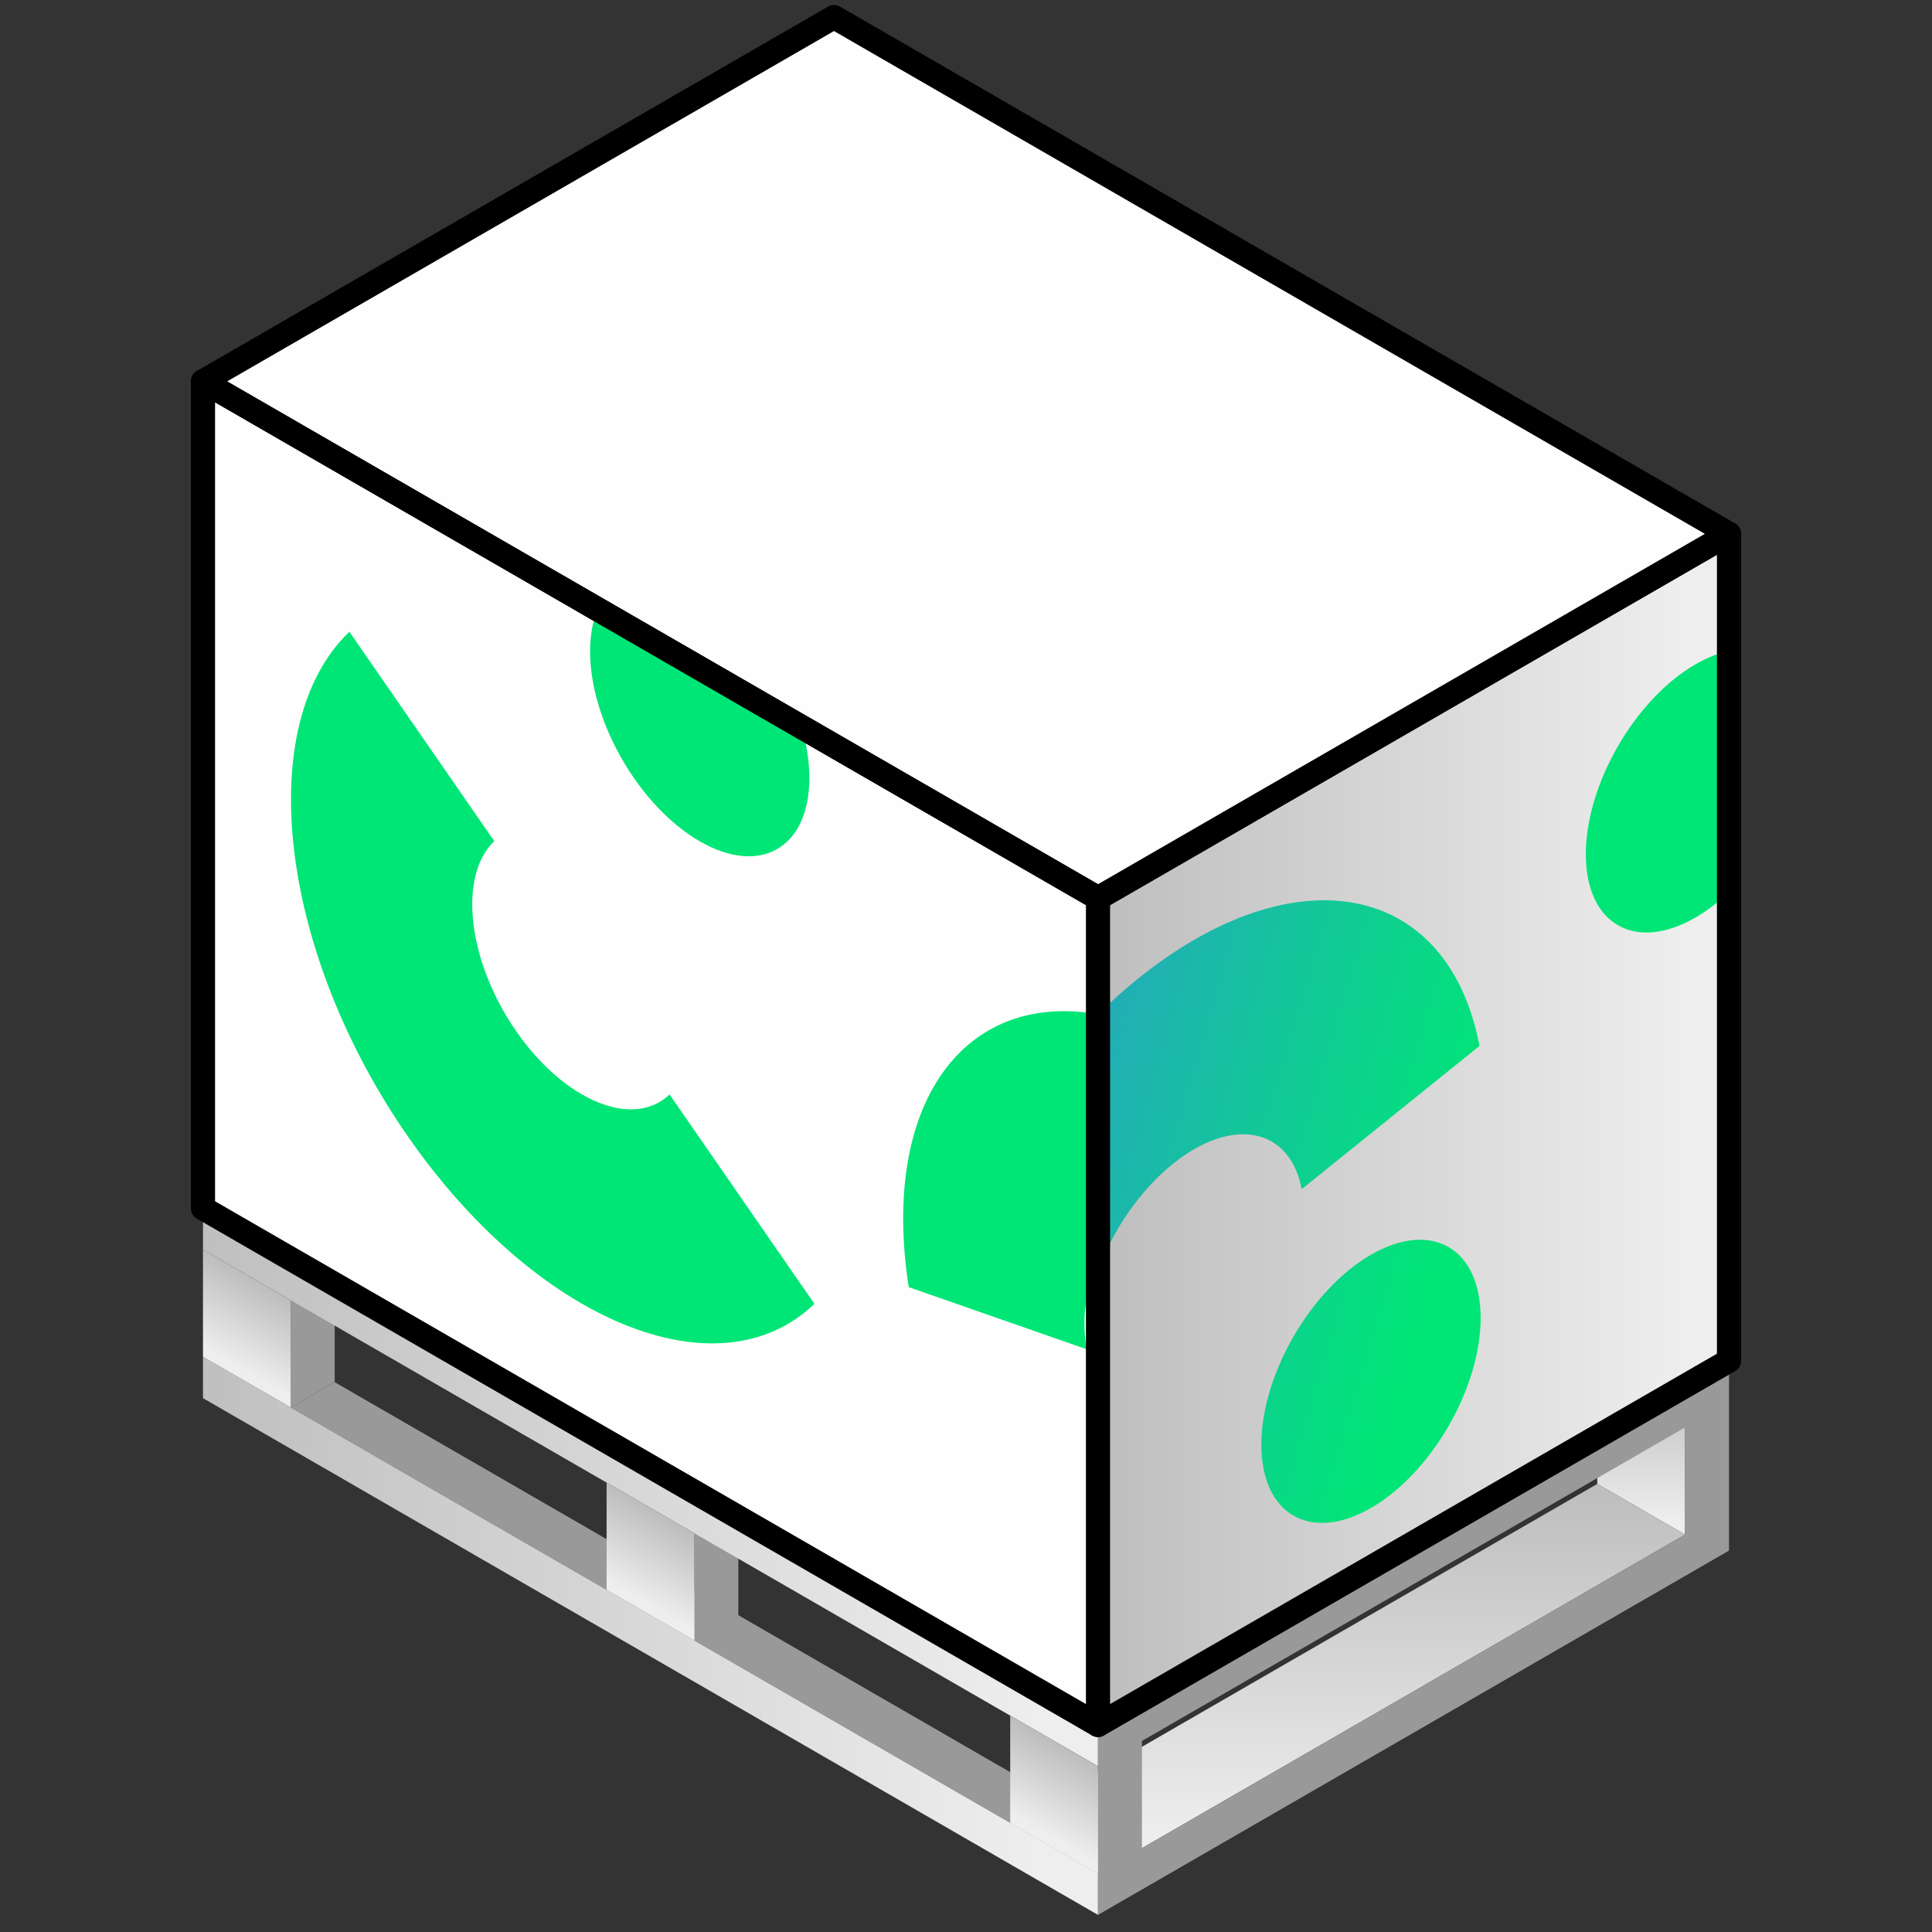
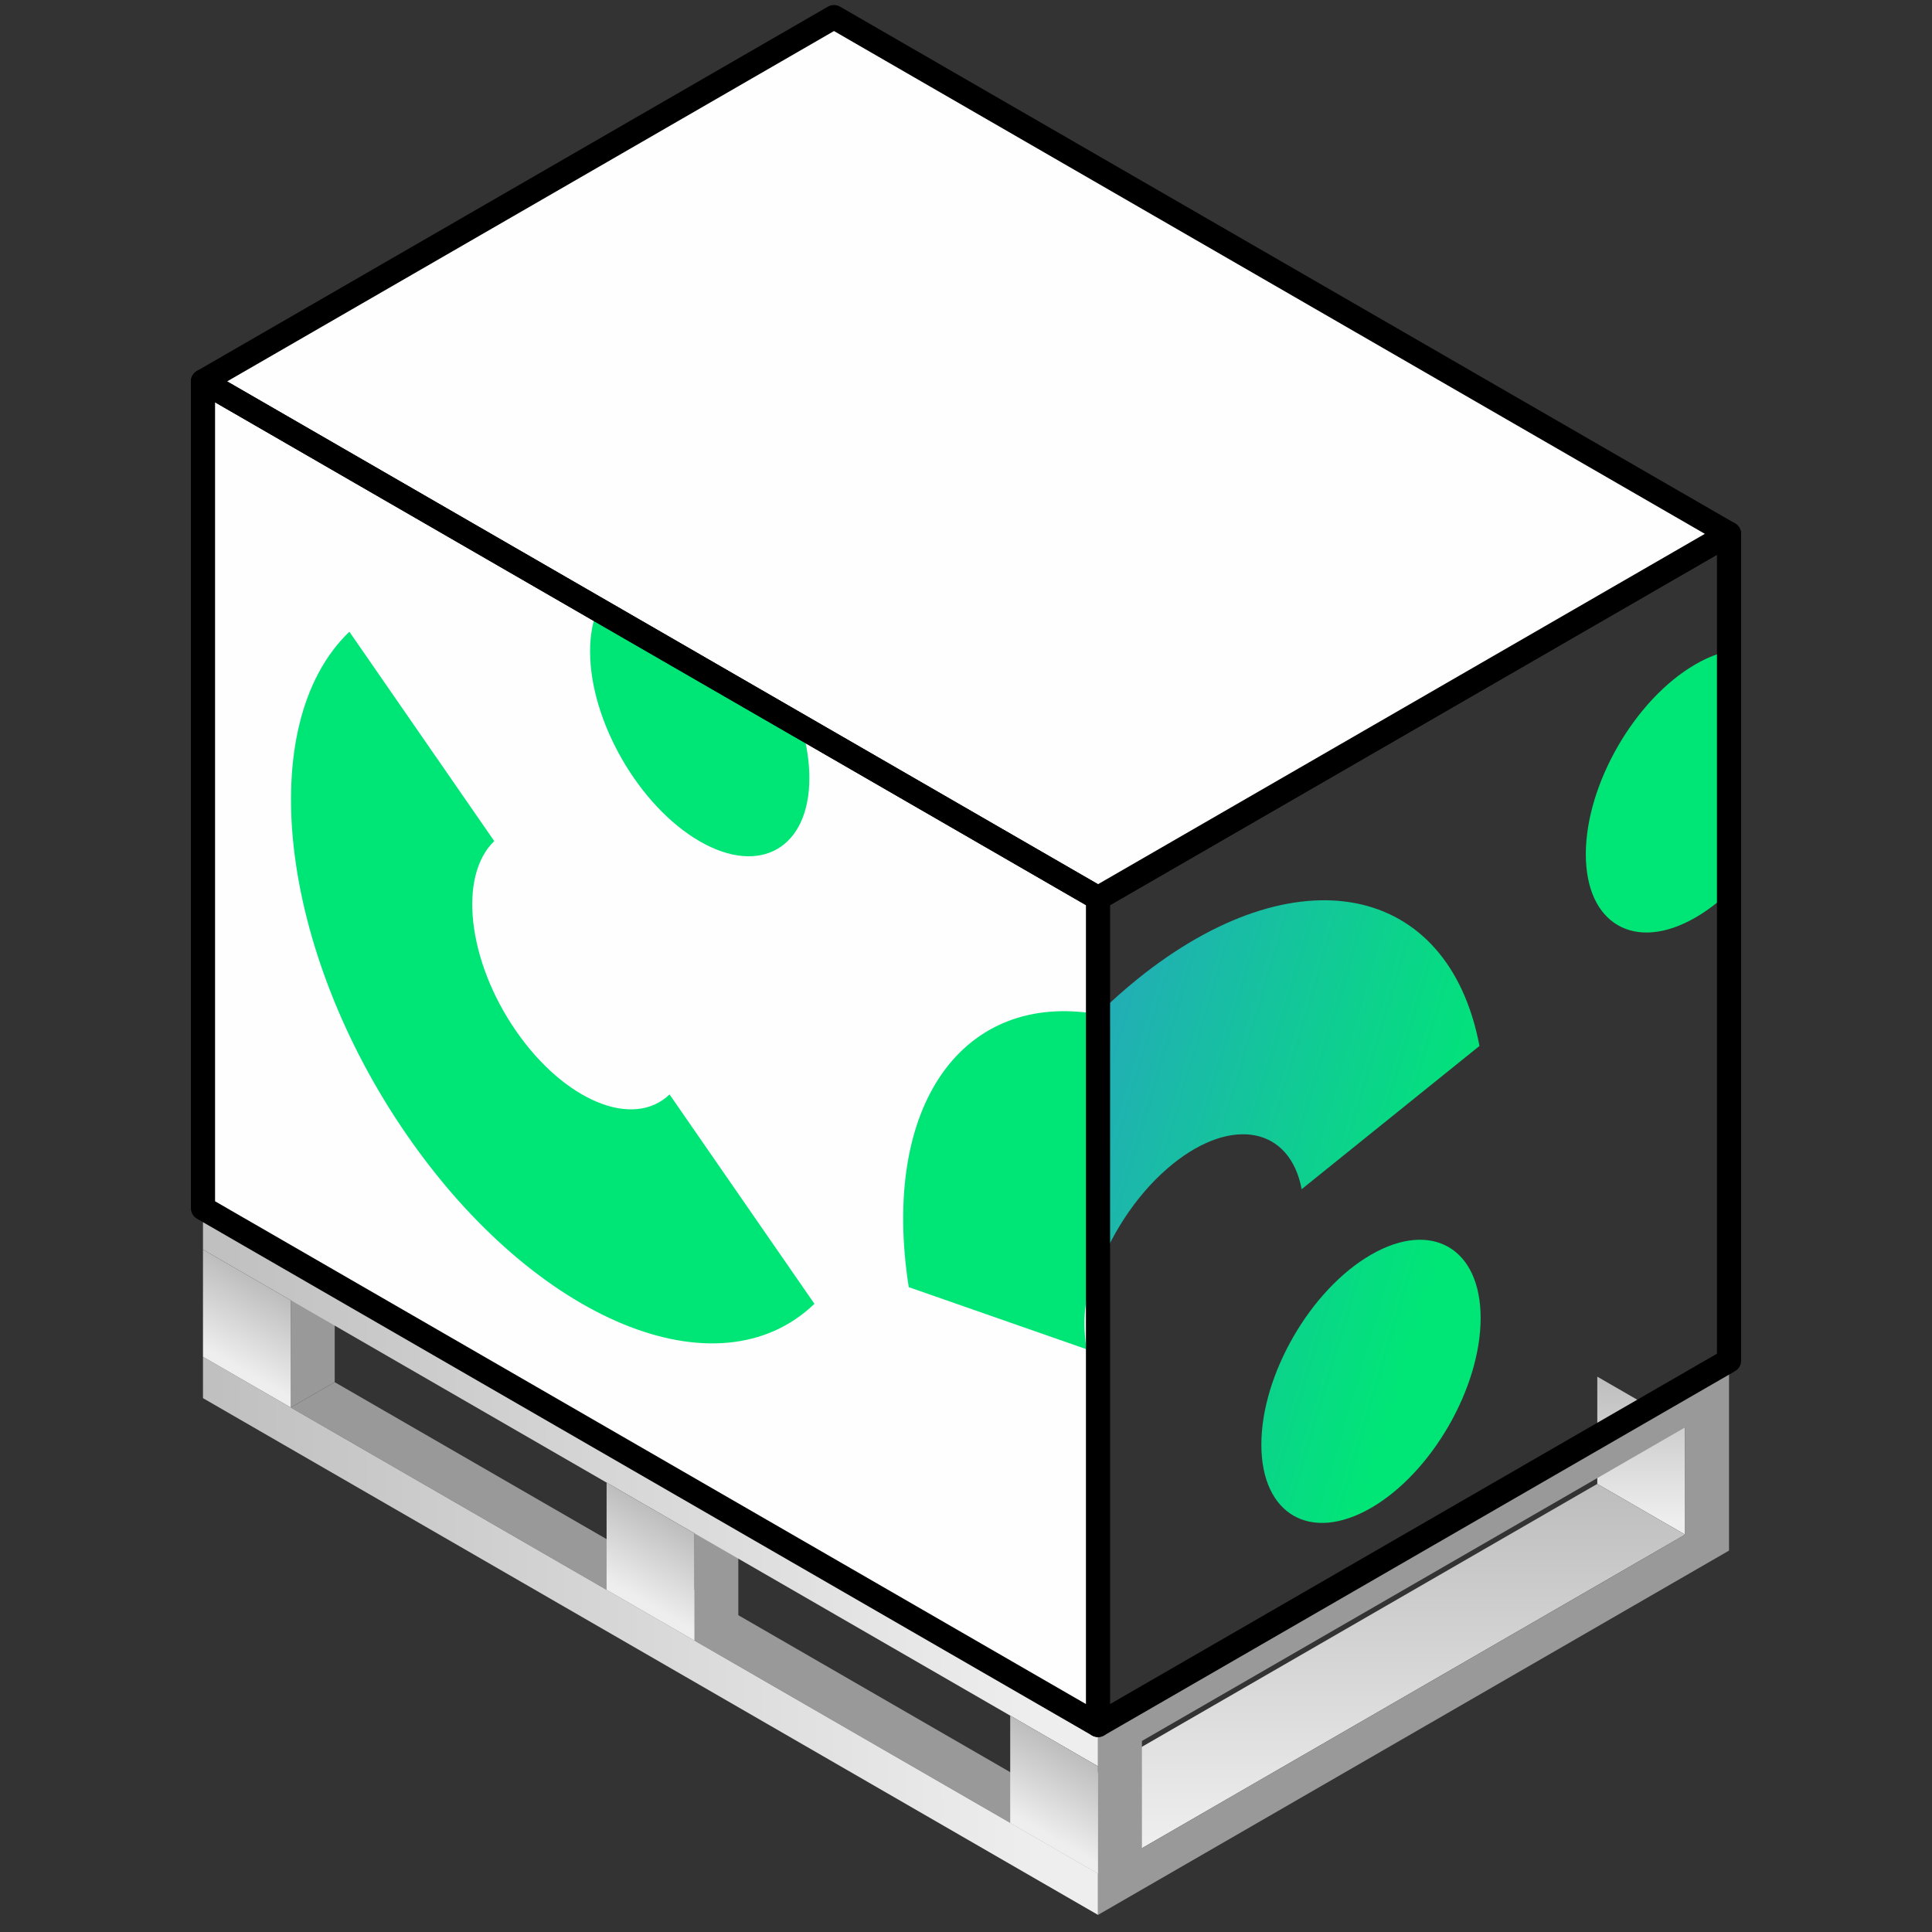
<svg xmlns="http://www.w3.org/2000/svg" xml:space="preserve" width="160px" height="160px" shape-rendering="geometricPrecision" text-rendering="geometricPrecision" image-rendering="optimizeQuality" fill-rule="evenodd" clip-rule="evenodd" viewBox="0 0 160 160">
  <rect x="0" y="0" width="160" height="160" fill="#333333" stroke="none" />
  <defs>
    <linearGradient id="id0" gradientUnits="userSpaceOnUse" x1="136.803" y1="114.009" x2="136.803" y2="125.956">
      <stop offset="0" stop-opacity="1" stop-color="#BDBDBD" />
      <stop offset="1" stop-opacity="1" stop-color="#EEEEEE" />
    </linearGradient>
    <linearGradient id="id1" gradientUnits="userSpaceOnUse" x1="118.411" y1="122.89" x2="118.411" y2="152.363">
      <stop offset="0" stop-opacity="1" stop-color="#BDBDBD" />
      <stop offset="1" stop-opacity="1" stop-color="#EEEEEE" />
    </linearGradient>
    <linearGradient id="id2" gradientUnits="userSpaceOnUse" x1="13.233" y1="126.939" x2="86.125" y2="126.812">
      <stop offset="0" stop-opacity="1" stop-color="#BDBDBD" />
      <stop offset="1" stop-opacity="1" stop-color="#EEEEEE" />
    </linearGradient>
    <linearGradient id="id3" gradientUnits="userSpaceOnUse" x1="56.513" y1="126.407" x2="53.001" y2="132.49">
      <stop offset="0" stop-opacity="1" stop-color="#BDBDBD" />
      <stop offset="1" stop-opacity="1" stop-color="#EEEEEE" />
    </linearGradient>
    <linearGradient id="id4" gradientUnits="userSpaceOnUse" x1="23.088" y1="107.109" x2="19.576" y2="113.192">
      <stop offset="0" stop-opacity="1" stop-color="#BDBDBD" />
      <stop offset="1" stop-opacity="1" stop-color="#EEEEEE" />
    </linearGradient>
    <linearGradient id="id5" gradientUnits="userSpaceOnUse" x1="89.938" y1="145.705" x2="86.426" y2="151.788">
      <stop offset="0" stop-opacity="1" stop-color="#BDBDBD" />
      <stop offset="1" stop-opacity="1" stop-color="#EEEEEE" />
    </linearGradient>
    <linearGradient id="id6" gradientUnits="userSpaceOnUse" x1="89.983" y1="98.51" x2="139.604" y2="98.51">
      <stop offset="0" stop-opacity="1" stop-color="#BDBDBD" />
      <stop offset="1" stop-opacity="1" stop-color="#EEEEEE" />
    </linearGradient>
    <linearGradient id="id7" gradientUnits="userSpaceOnUse" x1="35.559" y1="142.675" x2="102.072" y2="162.432">
      <stop offset="0" stop-opacity="1" stop-color="#496DFF" />
      <stop offset="1" stop-opacity="1" stop-color="#00E676" />
    </linearGradient>
  </defs>
  <g id="Слой_x0020_1">
    <g id="_1871655948688">
      <polygon fill="#999999" points="57.508,126.981 61.144,124.882 61.144,133.763 57.508,135.862 " />
      <polygon fill="url(#id0)" points="132.281,114.009 139.554,118.208 139.554,127.089 132.281,122.89 " />
      <polygon fill="#999999" points="24.083,107.683 27.719,105.584 27.719,114.465 24.083,116.564 " />
      <polygon fill="#999999" points="24.083,116.564 27.719,114.465 94.57,153.061 90.933,155.16 " />
      <polygon fill="url(#id1)" points="139.554,127.089 132.281,122.89 83.661,150.961 90.933,155.16 " />
      <g>
        <path fill="url(#id2)" d="M16.81 115.789l74.123 42.795 0 -3.424 -74.123 -42.795 0 3.424zm0 -12.305l74.123 42.795 0 -3.424 -74.123 -42.794 0 3.423z" />
        <polygon fill="url(#id3)" points="50.236,122.782 57.508,126.981 57.508,135.862 50.236,131.663 " />
        <polygon fill="url(#id4)" points="16.81,103.484 24.083,107.683 24.083,116.564 16.81,112.365 " />
        <polygon fill="url(#id5)" points="83.661,142.08 90.933,146.279 90.933,155.16 83.661,150.961 " />
      </g>
      <polygon fill="#999999" points="90.933,158.584 143.19,128.413 143.19,124.99 143.19,124.99 143.19,116.109 143.19,112.685 90.933,142.855 90.933,146.279 139.554,118.208 139.554,127.089 94.57,153.061 94.57,144.18 90.933,146.279 90.933,155.16 90.933,155.16 " />
      <polygon fill="#FEFEFE" points="16.81,31.586 90.933,74.381 90.933,142.855 16.81,100.061 " />
-       <path fill="#00E676" d="M55.449 90.637c-3.013,2.89 -8.705,0.536 -12.714,-5.258 -4.009,-5.793 -4.816,-12.833 -1.803,-15.722l-11.999 -17.341c-7.993,7.667 -5.851,26.342 4.785,41.712 10.635,15.371 25.737,21.616 33.73,13.95l-11.999 -17.341z" />
+       <path fill="#00E676" d="M55.449 90.637c-3.013,2.89 -8.705,0.536 -12.714,-5.258 -4.009,-5.793 -4.816,-12.833 -1.803,-15.722l-11.999 -17.341c-7.993,7.667 -5.851,26.342 4.785,41.712 10.635,15.371 25.737,21.616 33.73,13.95z" />
      <path fill="#00E676" d="M89.983 111.738c-0.43,-2.764 -0.042,-5.022 0.95,-6.533l0 -21.209c-11.153,-1.95 -18.03,7.476 -15.675,22.6l14.725 5.142z" />
      <path fill="#00E676" d="M57.948 69.674c5.015,2.895 9.08,0.548 9.08,-5.243 0,-1.36 -0.224,-2.788 -0.632,-4.216l-16.896 -9.755c-0.408,0.957 -0.632,2.127 -0.632,3.486 0,5.791 4.065,12.833 9.08,15.728z" />
-       <polygon fill="url(#id6)" points="90.933,74.381 143.19,44.211 143.19,112.685 90.933,142.855 " />
      <path fill="url(#id7)" fill-rule="nonzero" d="M131.33 70.744c0,5.791 4.065,8.139 9.08,5.243 0.97,-0.56 1.904,-1.274 2.78,-2.105l0 -19.97c-0.876,0.181 -1.81,0.545 -2.78,1.105 -5.015,2.895 -9.08,9.937 -9.08,15.727zm-40.397 34.461c1.249,-3.343 3.456,-6.607 6.198,-8.816 4.919,-3.963 9.696,-3.026 10.668,2.094l14.725 -11.862c-2.579,-13.582 -15.251,-16.069 -28.303,-5.556 -1.132,0.912 -2.229,1.893 -3.288,2.931l0 21.209zm22.607 19.676c5.015,-2.895 9.08,-9.936 9.08,-15.727 0,-5.791 -4.065,-8.138 -9.08,-5.243 -5.014,2.895 -9.08,9.937 -9.08,15.728 0,5.79 4.066,8.138 9.08,5.242z" />
      <polyline fill="none" stroke="black" stroke-width="2" stroke-linecap="round" stroke-linejoin="round" stroke-miterlimit="22.926" points="90.933,74.381 143.19,44.211 143.19,112.685 90.933,142.855 " />
      <polygon fill="#FEFEFE" stroke="black" stroke-width="2" stroke-linecap="round" stroke-linejoin="round" stroke-miterlimit="22.926" points="69.067,1.416 16.81,31.586 90.933,74.381 143.19,44.211 " />
      <polygon fill="none" stroke="black" stroke-width="2" stroke-linecap="round" stroke-linejoin="round" stroke-miterlimit="22.926" points="16.81,31.586 90.933,74.381 90.933,142.855 16.81,100.061 " />
    </g>
  </g>
</svg>